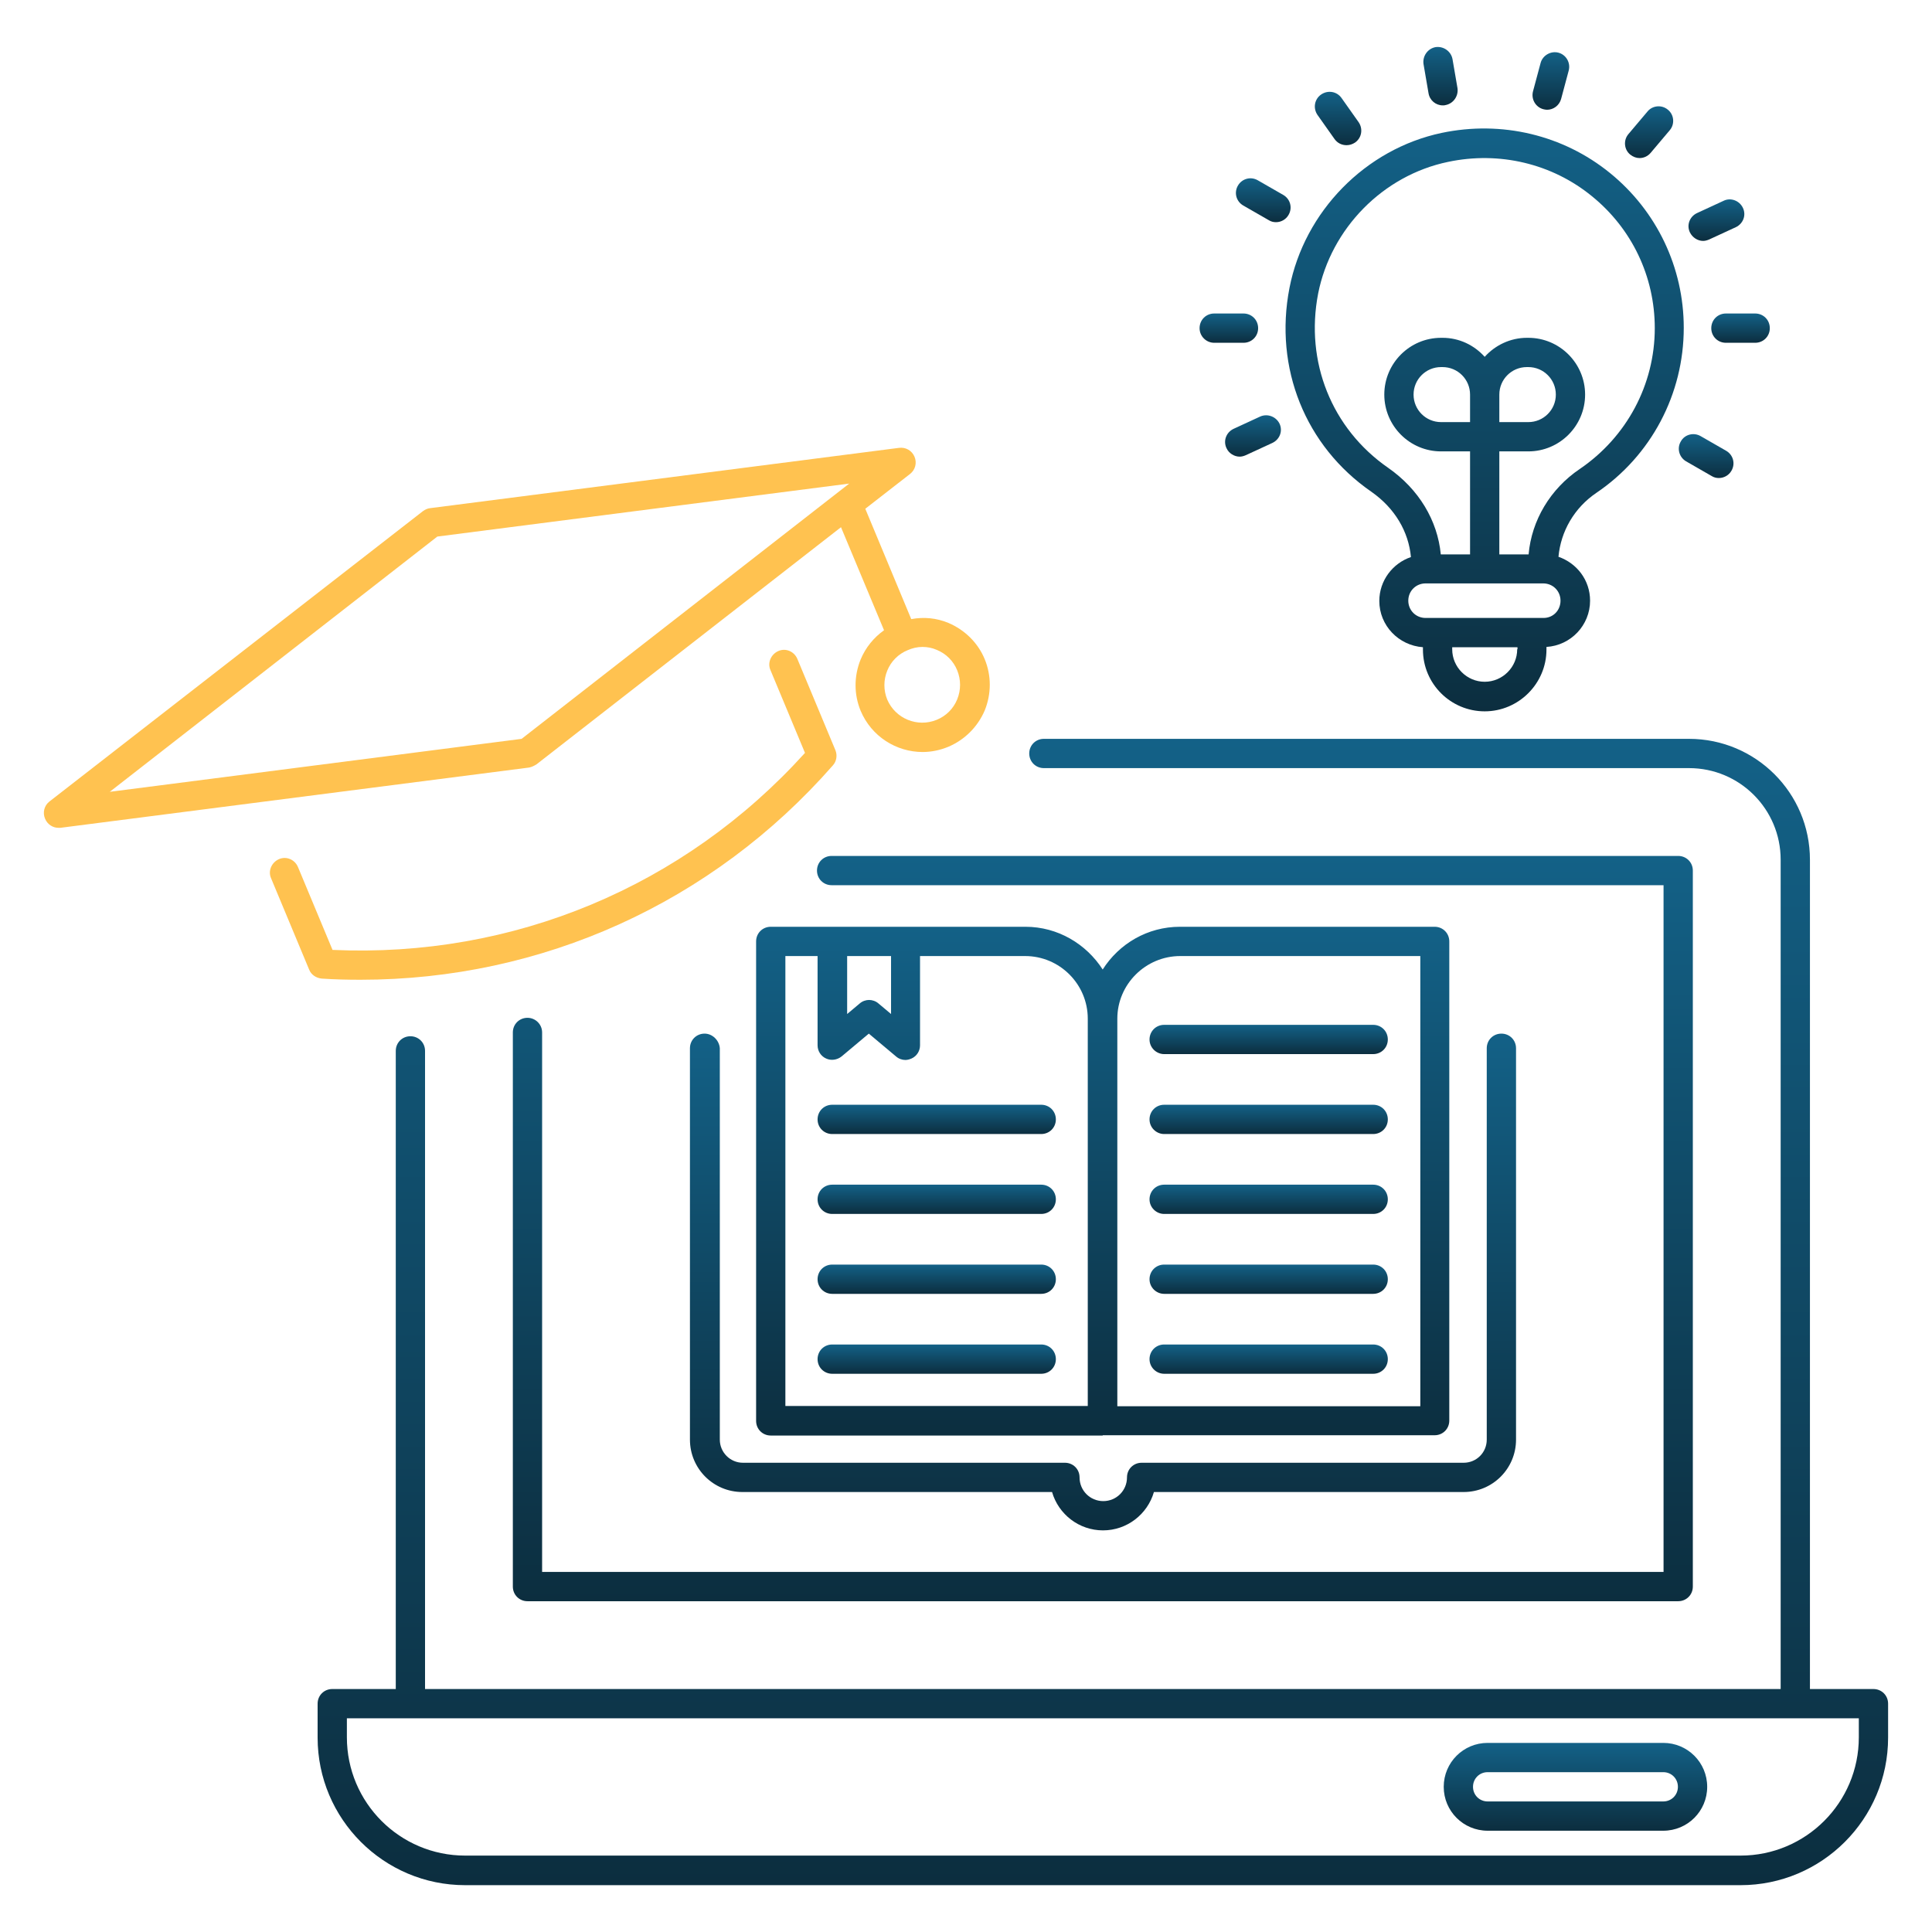
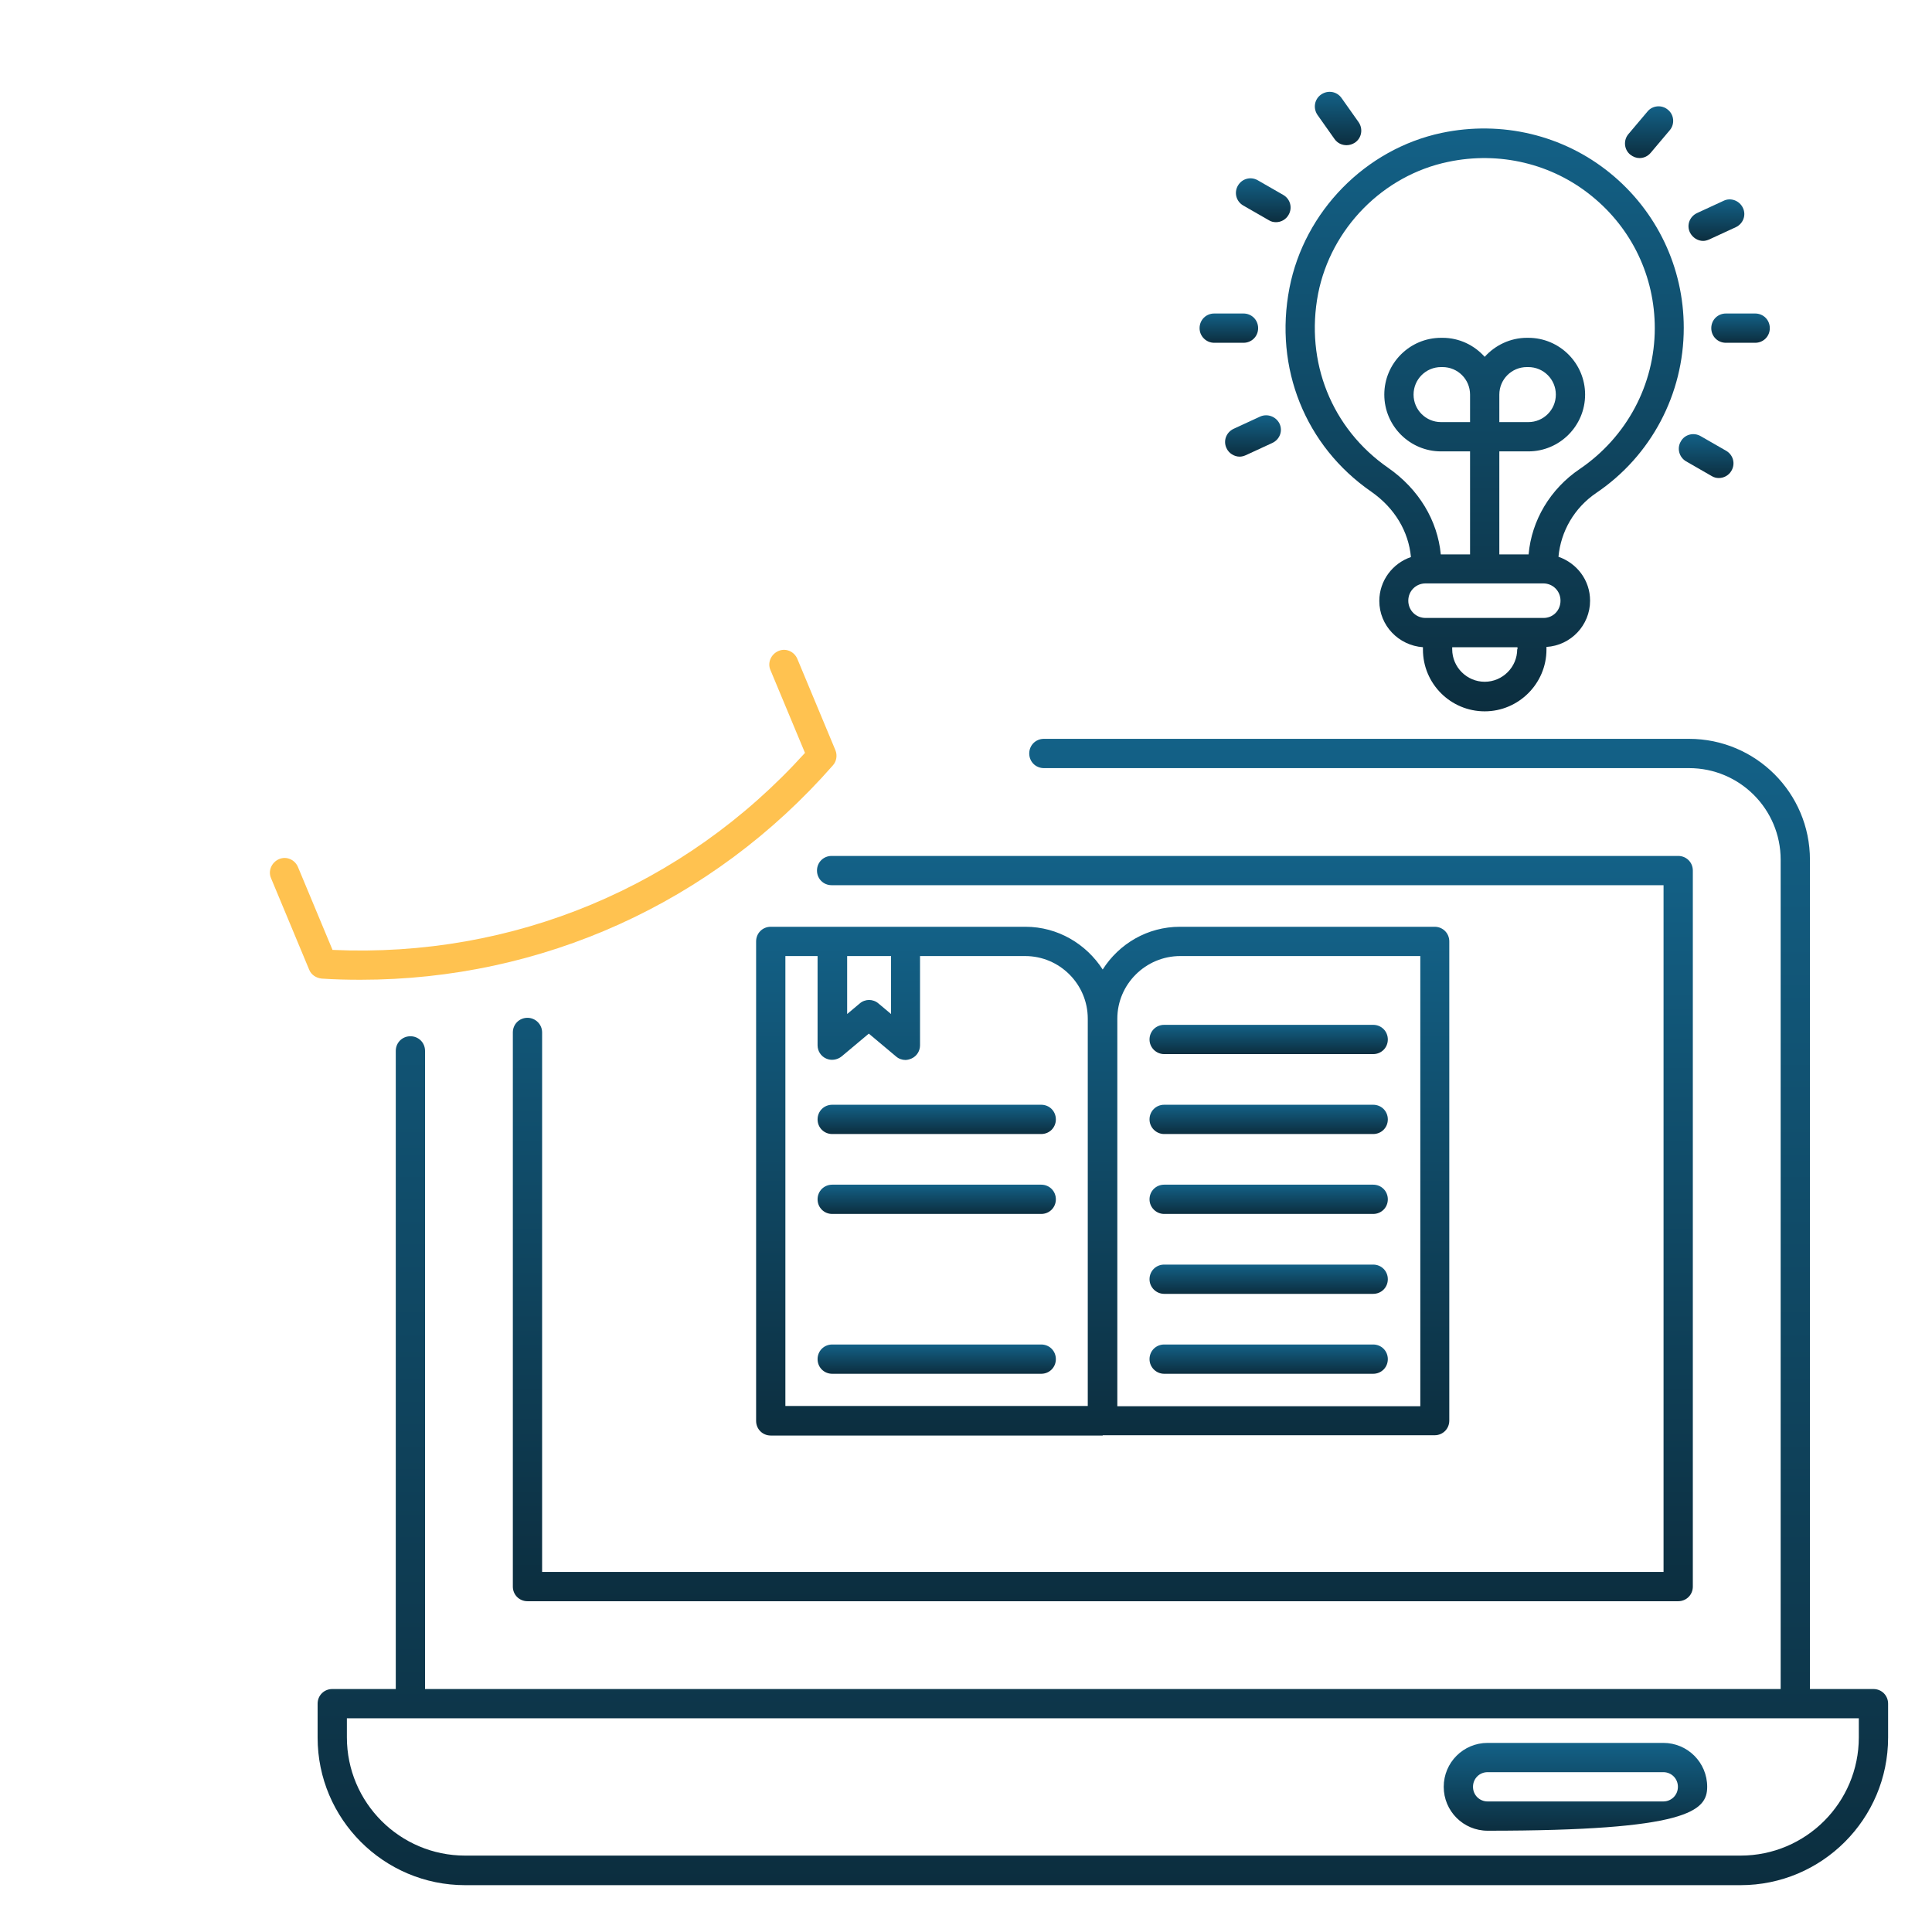
<svg xmlns="http://www.w3.org/2000/svg" width="141" height="141" viewBox="0 0 141 141" fill="none">
  <path d="M80.476 104.746H104.703C105.301 104.746 105.771 104.276 105.771 103.678V68.705C105.771 68.107 105.301 67.637 104.703 67.637H86.116C83.745 67.637 81.672 68.876 80.476 70.756C79.28 68.898 77.207 67.637 74.836 67.637H56.25C55.652 67.637 55.182 68.107 55.182 68.705V103.699C55.182 104.297 55.652 104.767 56.25 104.767H80.476V104.746ZM86.138 69.774H103.656V102.631H81.544V74.345C81.544 71.825 83.617 69.774 86.138 69.774ZM65.03 69.774V74.004L64.112 73.234C63.919 73.064 63.663 72.978 63.428 72.978C63.193 72.978 62.937 73.064 62.744 73.234L61.826 74.004V69.774H65.03ZM57.318 69.774H59.668V76.29C59.668 76.695 59.903 77.08 60.288 77.251C60.651 77.422 61.099 77.358 61.42 77.101L63.407 75.435L65.394 77.101C65.586 77.272 65.842 77.358 66.077 77.358C66.227 77.358 66.376 77.315 66.526 77.251C66.91 77.08 67.145 76.695 67.145 76.29V69.774H74.815C77.336 69.774 79.387 71.825 79.387 74.345V102.609H57.318V69.774Z" fill="url(#paint0_linear_2324_16383)" />
  <path d="M75.99 80.626H60.736C60.138 80.626 59.668 81.096 59.668 81.695C59.668 82.293 60.138 82.763 60.736 82.763H75.99C76.588 82.763 77.058 82.293 77.058 81.695C77.058 81.096 76.588 80.626 75.99 80.626Z" fill="url(#paint1_linear_2324_16383)" />
  <path d="M75.99 86.459H60.736C60.138 86.459 59.668 86.929 59.668 87.527C59.668 88.125 60.138 88.595 60.736 88.595H75.99C76.588 88.595 77.058 88.125 77.058 87.527C77.058 86.929 76.588 86.459 75.99 86.459Z" fill="url(#paint2_linear_2324_16383)" />
-   <path d="M75.99 92.291H60.736C60.138 92.291 59.668 92.761 59.668 93.359C59.668 93.957 60.138 94.427 60.736 94.427H75.99C76.588 94.427 77.058 93.957 77.058 93.359C77.058 92.761 76.588 92.291 75.99 92.291Z" fill="url(#paint3_linear_2324_16383)" />
  <path d="M75.99 98.123H60.736C60.138 98.123 59.668 98.593 59.668 99.191C59.668 99.79 60.138 100.26 60.736 100.26H75.99C76.588 100.26 77.058 99.79 77.058 99.191C77.058 98.593 76.588 98.123 75.99 98.123Z" fill="url(#paint4_linear_2324_16383)" />
  <path d="M84.963 82.763H100.216C100.815 82.763 101.285 82.293 101.285 81.695C101.285 81.096 100.815 80.626 100.216 80.626H84.963C84.365 80.626 83.894 81.096 83.894 81.695C83.894 82.293 84.386 82.763 84.963 82.763Z" fill="url(#paint5_linear_2324_16383)" />
  <path d="M84.963 88.595H100.216C100.815 88.595 101.285 88.125 101.285 87.527C101.285 86.929 100.815 86.459 100.216 86.459H84.963C84.365 86.459 83.894 86.929 83.894 87.527C83.894 88.125 84.386 88.595 84.963 88.595Z" fill="url(#paint6_linear_2324_16383)" />
  <path d="M84.963 76.93H100.216C100.815 76.93 101.285 76.46 101.285 75.862C101.285 75.264 100.815 74.794 100.216 74.794H84.963C84.365 74.794 83.894 75.264 83.894 75.862C83.894 76.46 84.386 76.93 84.963 76.93Z" fill="url(#paint7_linear_2324_16383)" />
  <path d="M84.963 94.427H100.216C100.815 94.427 101.285 93.957 101.285 93.359C101.285 92.761 100.815 92.291 100.216 92.291H84.963C84.365 92.291 83.894 92.761 83.894 93.359C83.894 93.957 84.386 94.427 84.963 94.427Z" fill="url(#paint8_linear_2324_16383)" />
  <path d="M84.963 100.26H100.216C100.815 100.26 101.285 99.79 101.285 99.191C101.285 98.593 100.815 98.123 100.216 98.123H84.963C84.365 98.123 83.894 98.593 83.894 99.191C83.894 99.79 84.386 100.26 84.963 100.26Z" fill="url(#paint9_linear_2324_16383)" />
-   <path d="M51.422 75.435C50.824 75.435 50.353 75.905 50.353 76.503V105.066C50.353 107.181 52.063 108.89 54.178 108.89H76.78C77.25 110.514 78.746 111.689 80.498 111.689C82.249 111.689 83.745 110.514 84.215 108.89H106.818C108.933 108.89 110.642 107.181 110.642 105.066V76.503C110.642 75.905 110.172 75.435 109.574 75.435C108.975 75.435 108.505 75.905 108.505 76.503V105.066C108.505 106.006 107.758 106.754 106.818 106.754H83.318C82.719 106.754 82.249 107.224 82.249 107.822C82.249 108.784 81.48 109.553 80.519 109.553C79.558 109.553 78.788 108.784 78.788 107.822C78.788 107.224 78.319 106.754 77.72 106.754H54.22C53.28 106.754 52.533 105.985 52.533 105.066V76.503C52.49 75.926 51.998 75.435 51.422 75.435Z" fill="url(#paint10_linear_2324_16383)" />
  <path d="M136.727 123.268H132.092V62.745C132.092 57.874 128.139 53.922 123.268 53.922H76.183C75.585 53.922 75.115 54.392 75.115 54.99C75.115 55.588 75.585 56.058 76.183 56.058H123.268C126.964 56.058 129.955 59.049 129.955 62.745V123.268H31.02V76.695C31.02 76.097 30.55 75.627 29.952 75.627C29.354 75.627 28.884 76.097 28.884 76.695V123.268H24.248C23.65 123.268 23.18 123.738 23.18 124.336V126.814C23.18 132.754 28.008 137.582 33.947 137.582H127.028C132.967 137.582 137.796 132.754 137.796 126.814V124.336C137.796 123.738 137.326 123.268 136.727 123.268ZM135.659 126.793C135.659 131.557 131.792 135.424 127.028 135.424H33.947C29.183 135.424 25.316 131.557 25.316 126.793V125.404H135.659V126.793Z" fill="url(#paint11_linear_2324_16383)" />
-   <path d="M39.159 55.78L61.377 38.476L64.518 45.996C63.77 46.53 63.172 47.256 62.809 48.132C62.317 49.35 62.317 50.674 62.809 51.871C63.599 53.751 65.415 54.883 67.338 54.883C67.957 54.883 68.598 54.755 69.218 54.498C70.414 53.986 71.354 53.046 71.867 51.849C72.358 50.632 72.358 49.307 71.867 48.111C71.375 46.914 70.414 45.974 69.218 45.462C68.342 45.099 67.423 45.013 66.504 45.184L63.15 37.13L66.419 34.588C66.804 34.288 66.932 33.776 66.74 33.327C66.547 32.879 66.099 32.622 65.607 32.686L31.383 37.087C31.19 37.108 31.02 37.194 30.87 37.301L3.61 58.493C3.225 58.793 3.097 59.305 3.29 59.754C3.46 60.16 3.845 60.416 4.272 60.416H4.4L38.625 56.015C38.817 55.973 38.988 55.887 39.159 55.78ZM67.316 47.214C67.68 47.214 68.021 47.278 68.363 47.427C69.047 47.705 69.581 48.239 69.859 48.923C70.136 49.606 70.136 50.354 69.859 51.038C69.581 51.721 69.047 52.255 68.363 52.533C66.953 53.11 65.351 52.448 64.753 51.059C64.475 50.375 64.475 49.628 64.753 48.944C65.03 48.26 65.564 47.726 66.248 47.449C66.59 47.299 66.953 47.214 67.316 47.214ZM8.011 57.788L31.917 39.159L61.975 35.293L38.069 53.922L8.011 57.788Z" fill="#FFC250" />
  <path d="M124.891 23.949C124.891 24.547 125.361 25.017 125.959 25.017H128.095C128.693 25.017 129.163 24.547 129.163 23.949C129.163 23.35 128.693 22.88 128.095 22.88H125.959C125.361 22.88 124.891 23.35 124.891 23.949Z" fill="url(#paint12_linear_2324_16383)" />
  <path d="M88.615 25.017H90.751C91.35 25.017 91.82 24.547 91.82 23.949C91.82 23.35 91.35 22.88 90.751 22.88H88.615C88.017 22.88 87.547 23.35 87.547 23.949C87.547 24.547 88.038 25.017 88.615 25.017Z" fill="url(#paint13_linear_2324_16383)" />
  <path d="M124.294 17.582C124.443 17.582 124.593 17.54 124.743 17.475L126.687 16.578C127.221 16.322 127.456 15.702 127.199 15.168C126.943 14.634 126.302 14.399 125.789 14.655L123.845 15.553C123.311 15.809 123.076 16.429 123.333 16.963C123.525 17.347 123.909 17.582 124.294 17.582Z" fill="url(#paint14_linear_2324_16383)" />
  <path d="M91.969 30.4L90.025 31.298C89.491 31.554 89.256 32.173 89.512 32.708C89.683 33.092 90.089 33.327 90.474 33.327C90.623 33.327 90.773 33.284 90.922 33.22L92.866 32.323C93.4 32.067 93.635 31.447 93.379 30.913C93.123 30.4 92.503 30.165 91.969 30.4Z" fill="url(#paint15_linear_2324_16383)" />
  <path d="M119.658 11.536C119.957 11.536 120.256 11.408 120.47 11.152L121.859 9.507C122.243 9.058 122.179 8.374 121.73 8.011C121.282 7.627 120.598 7.691 120.235 8.139L118.846 9.784C118.462 10.233 118.526 10.917 118.974 11.28C119.188 11.451 119.423 11.536 119.658 11.536Z" fill="url(#paint16_linear_2324_16383)" />
-   <path d="M112.629 7.969C112.714 7.99 112.821 8.011 112.906 8.011C113.376 8.011 113.804 7.691 113.932 7.221L114.487 5.149C114.637 4.572 114.295 3.995 113.74 3.845C113.184 3.696 112.586 4.038 112.436 4.593L111.881 6.665C111.731 7.242 112.073 7.819 112.629 7.969Z" fill="url(#paint17_linear_2324_16383)" />
-   <path d="M105.301 7.691C105.365 7.691 105.429 7.691 105.493 7.669C106.07 7.563 106.454 7.007 106.369 6.43L106.006 4.315C105.899 3.739 105.344 3.354 104.767 3.439C104.19 3.546 103.805 4.102 103.891 4.679L104.254 6.794C104.339 7.328 104.788 7.691 105.301 7.691Z" fill="url(#paint18_linear_2324_16383)" />
  <path d="M97.397 10.148C97.611 10.447 97.931 10.596 98.273 10.596C98.487 10.596 98.7 10.532 98.893 10.404C99.384 10.062 99.491 9.4 99.149 8.909L97.91 7.157C97.568 6.665 96.906 6.559 96.414 6.9C95.923 7.242 95.816 7.905 96.158 8.396L97.397 10.148Z" fill="url(#paint19_linear_2324_16383)" />
  <path d="M90.731 14.997L92.59 16.065C92.76 16.172 92.931 16.215 93.124 16.215C93.487 16.215 93.85 16.023 94.042 15.681C94.341 15.168 94.171 14.527 93.658 14.228L91.799 13.16C91.286 12.861 90.645 13.032 90.346 13.544C90.047 14.057 90.218 14.698 90.731 14.997Z" fill="url(#paint20_linear_2324_16383)" />
  <path d="M123.053 33.669L124.912 34.737C125.083 34.844 125.254 34.887 125.446 34.887C125.809 34.887 126.172 34.694 126.365 34.353C126.664 33.84 126.493 33.199 125.98 32.9L124.121 31.832C123.609 31.533 122.946 31.704 122.669 32.216C122.37 32.708 122.54 33.37 123.053 33.669Z" fill="url(#paint21_linear_2324_16383)" />
  <path d="M94.106 21.022C92.974 26.854 95.259 32.558 100.088 35.891C101.797 37.087 102.801 38.796 102.972 40.655C101.647 41.104 100.664 42.364 100.664 43.859C100.664 45.654 102.074 47.107 103.848 47.235V47.406C103.848 49.905 105.877 51.914 108.355 51.914C110.833 51.914 112.863 49.884 112.863 47.406V47.214C114.636 47.107 116.046 45.633 116.046 43.838C116.046 42.343 115.085 41.104 113.739 40.634C113.91 38.775 114.893 37.066 116.495 35.976C120.511 33.263 122.883 28.755 122.883 23.927C122.883 19.526 120.917 15.403 117.499 12.626C114.081 9.849 109.594 8.78 105.215 9.699C99.66 10.874 95.195 15.425 94.106 21.022ZM110.727 47.385C110.727 48.688 109.658 49.756 108.355 49.756C107.052 49.756 105.984 48.688 105.984 47.385V47.235H110.748V47.385H110.727ZM112.649 45.099H111.795H104.894H104.04C103.335 45.099 102.779 44.543 102.779 43.838C102.779 43.133 103.335 42.578 104.04 42.578H104.083H112.585H112.628C113.333 42.578 113.888 43.133 113.888 43.838C113.888 44.543 113.354 45.099 112.649 45.099ZM109.423 28.798C109.423 27.687 110.321 26.79 111.432 26.79H111.538C112.649 26.79 113.547 27.687 113.547 28.798C113.547 29.909 112.649 30.806 111.538 30.806H109.423V28.798ZM107.287 30.806H105.172C104.061 30.806 103.164 29.909 103.164 28.798C103.164 27.687 104.061 26.79 105.172 26.79H105.279C106.39 26.79 107.287 27.687 107.287 28.798V30.806ZM116.174 14.314C119.101 16.685 120.768 20.189 120.768 23.949C120.768 28.072 118.717 31.896 115.298 34.224C113.141 35.677 111.773 37.984 111.56 40.463H109.423V32.943H111.538C113.824 32.943 115.683 31.084 115.683 28.798C115.683 26.512 113.824 24.654 111.538 24.654H111.432C110.214 24.654 109.103 25.209 108.355 26.042C107.586 25.188 106.497 24.654 105.279 24.654H105.172C102.886 24.654 101.028 26.512 101.028 28.798C101.028 31.084 102.886 32.943 105.172 32.943H107.287V40.463H105.151C104.916 37.984 103.548 35.699 101.305 34.139C97.182 31.276 95.238 26.405 96.199 21.428C97.139 16.664 100.942 12.797 105.685 11.814C109.423 11.024 113.269 11.942 116.174 14.314Z" fill="url(#paint22_linear_2324_16383)" />
-   <path d="M121.388 127.199H108.57C106.797 127.199 105.365 128.63 105.365 130.404C105.365 132.177 106.797 133.608 108.57 133.608H121.388C123.161 133.608 124.593 132.177 124.593 130.404C124.593 128.63 123.161 127.199 121.388 127.199ZM121.388 131.472H108.57C107.972 131.472 107.502 131.002 107.502 130.404C107.502 129.805 107.972 129.335 108.57 129.335H121.388C121.986 129.335 122.456 129.805 122.456 130.404C122.456 131.002 121.986 131.472 121.388 131.472Z" fill="url(#paint23_linear_2324_16383)" />
+   <path d="M121.388 127.199H108.57C106.797 127.199 105.365 128.63 105.365 130.404C105.365 132.177 106.797 133.608 108.57 133.608C123.161 133.608 124.593 132.177 124.593 130.404C124.593 128.63 123.161 127.199 121.388 127.199ZM121.388 131.472H108.57C107.972 131.472 107.502 131.002 107.502 130.404C107.502 129.805 107.972 129.335 108.57 129.335H121.388C121.986 129.335 122.456 129.805 122.456 130.404C122.456 131.002 121.986 131.472 121.388 131.472Z" fill="url(#paint23_linear_2324_16383)" />
  <path d="M38.496 74.281C37.898 74.281 37.428 74.751 37.428 75.349V115.791C37.428 116.389 37.898 116.859 38.496 116.859H122.476C123.075 116.859 123.545 116.389 123.545 115.791V63.535C123.545 62.937 123.075 62.467 122.476 62.467H60.693C60.095 62.467 59.625 62.937 59.625 63.535C59.625 64.133 60.095 64.603 60.693 64.603H121.408V114.723H39.564V75.349C39.564 74.751 39.073 74.281 38.496 74.281Z" fill="url(#paint24_linear_2324_16383)" />
  <path d="M26.319 71.504C39.543 71.504 51.976 65.907 60.778 55.866C61.056 55.567 61.12 55.118 60.971 54.755L58.193 48.09C57.958 47.534 57.339 47.278 56.805 47.513C56.27 47.748 55.993 48.367 56.228 48.901L58.749 54.947C49.925 64.71 37.449 69.923 24.268 69.325L21.747 63.279C21.512 62.724 20.892 62.467 20.358 62.702C19.824 62.937 19.546 63.557 19.781 64.091L22.559 70.756C22.708 71.141 23.071 71.376 23.477 71.419C24.417 71.483 25.357 71.504 26.319 71.504Z" fill="#FFC250" />
  <defs>
    <linearGradient id="paint0_linear_2324_16383" x1="80.476" y1="67.637" x2="80.476" y2="104.767" gradientUnits="userSpaceOnUse">
      <stop stop-color="#136187" />
      <stop offset="1" stop-color="#0C2E3F" />
    </linearGradient>
    <linearGradient id="paint1_linear_2324_16383" x1="68.363" y1="80.626" x2="68.363" y2="82.763" gradientUnits="userSpaceOnUse">
      <stop stop-color="#136187" />
      <stop offset="1" stop-color="#0C2E3F" />
    </linearGradient>
    <linearGradient id="paint2_linear_2324_16383" x1="68.363" y1="86.459" x2="68.363" y2="88.595" gradientUnits="userSpaceOnUse">
      <stop stop-color="#136187" />
      <stop offset="1" stop-color="#0C2E3F" />
    </linearGradient>
    <linearGradient id="paint3_linear_2324_16383" x1="68.363" y1="92.291" x2="68.363" y2="94.427" gradientUnits="userSpaceOnUse">
      <stop stop-color="#136187" />
      <stop offset="1" stop-color="#0C2E3F" />
    </linearGradient>
    <linearGradient id="paint4_linear_2324_16383" x1="68.363" y1="98.123" x2="68.363" y2="100.26" gradientUnits="userSpaceOnUse">
      <stop stop-color="#136187" />
      <stop offset="1" stop-color="#0C2E3F" />
    </linearGradient>
    <linearGradient id="paint5_linear_2324_16383" x1="92.59" y1="80.626" x2="92.59" y2="82.763" gradientUnits="userSpaceOnUse">
      <stop stop-color="#136187" />
      <stop offset="1" stop-color="#0C2E3F" />
    </linearGradient>
    <linearGradient id="paint6_linear_2324_16383" x1="92.59" y1="86.459" x2="92.59" y2="88.595" gradientUnits="userSpaceOnUse">
      <stop stop-color="#136187" />
      <stop offset="1" stop-color="#0C2E3F" />
    </linearGradient>
    <linearGradient id="paint7_linear_2324_16383" x1="92.59" y1="74.794" x2="92.59" y2="76.93" gradientUnits="userSpaceOnUse">
      <stop stop-color="#136187" />
      <stop offset="1" stop-color="#0C2E3F" />
    </linearGradient>
    <linearGradient id="paint8_linear_2324_16383" x1="92.59" y1="92.291" x2="92.59" y2="94.427" gradientUnits="userSpaceOnUse">
      <stop stop-color="#136187" />
      <stop offset="1" stop-color="#0C2E3F" />
    </linearGradient>
    <linearGradient id="paint9_linear_2324_16383" x1="92.59" y1="98.123" x2="92.59" y2="100.26" gradientUnits="userSpaceOnUse">
      <stop stop-color="#136187" />
      <stop offset="1" stop-color="#0C2E3F" />
    </linearGradient>
    <linearGradient id="paint10_linear_2324_16383" x1="80.498" y1="75.435" x2="80.498" y2="111.689" gradientUnits="userSpaceOnUse">
      <stop stop-color="#136187" />
      <stop offset="1" stop-color="#0C2E3F" />
    </linearGradient>
    <linearGradient id="paint11_linear_2324_16383" x1="80.488" y1="53.922" x2="80.488" y2="137.582" gradientUnits="userSpaceOnUse">
      <stop stop-color="#136187" />
      <stop offset="1" stop-color="#0C2E3F" />
    </linearGradient>
    <linearGradient id="paint12_linear_2324_16383" x1="127.027" y1="22.88" x2="127.027" y2="25.017" gradientUnits="userSpaceOnUse">
      <stop stop-color="#136187" />
      <stop offset="1" stop-color="#0C2E3F" />
    </linearGradient>
    <linearGradient id="paint13_linear_2324_16383" x1="89.683" y1="22.88" x2="89.683" y2="25.017" gradientUnits="userSpaceOnUse">
      <stop stop-color="#136187" />
      <stop offset="1" stop-color="#0C2E3F" />
    </linearGradient>
    <linearGradient id="paint14_linear_2324_16383" x1="125.266" y1="14.551" x2="125.266" y2="17.582" gradientUnits="userSpaceOnUse">
      <stop stop-color="#136187" />
      <stop offset="1" stop-color="#0C2E3F" />
    </linearGradient>
    <linearGradient id="paint15_linear_2324_16383" x1="91.446" y1="30.309" x2="91.446" y2="33.327" gradientUnits="userSpaceOnUse">
      <stop stop-color="#136187" />
      <stop offset="1" stop-color="#0C2E3F" />
    </linearGradient>
    <linearGradient id="paint16_linear_2324_16383" x1="120.352" y1="7.759" x2="120.352" y2="11.536" gradientUnits="userSpaceOnUse">
      <stop stop-color="#136187" />
      <stop offset="1" stop-color="#0C2E3F" />
    </linearGradient>
    <linearGradient id="paint17_linear_2324_16383" x1="113.184" y1="3.81" x2="113.184" y2="8.011" gradientUnits="userSpaceOnUse">
      <stop stop-color="#136187" />
      <stop offset="1" stop-color="#0C2E3F" />
    </linearGradient>
    <linearGradient id="paint18_linear_2324_16383" x1="105.13" y1="3.428" x2="105.13" y2="7.691" gradientUnits="userSpaceOnUse">
      <stop stop-color="#136187" />
      <stop offset="1" stop-color="#0C2E3F" />
    </linearGradient>
    <linearGradient id="paint19_linear_2324_16383" x1="97.653" y1="6.701" x2="97.653" y2="10.596" gradientUnits="userSpaceOnUse">
      <stop stop-color="#136187" />
      <stop offset="1" stop-color="#0C2E3F" />
    </linearGradient>
    <linearGradient id="paint20_linear_2324_16383" x1="92.194" y1="13.013" x2="92.194" y2="16.215" gradientUnits="userSpaceOnUse">
      <stop stop-color="#136187" />
      <stop offset="1" stop-color="#0C2E3F" />
    </linearGradient>
    <linearGradient id="paint21_linear_2324_16383" x1="124.517" y1="31.685" x2="124.517" y2="34.887" gradientUnits="userSpaceOnUse">
      <stop stop-color="#136187" />
      <stop offset="1" stop-color="#0C2E3F" />
    </linearGradient>
    <linearGradient id="paint22_linear_2324_16383" x1="108.351" y1="9.377" x2="108.351" y2="51.914" gradientUnits="userSpaceOnUse">
      <stop stop-color="#136187" />
      <stop offset="1" stop-color="#0C2E3F" />
    </linearGradient>
    <linearGradient id="paint23_linear_2324_16383" x1="114.979" y1="127.199" x2="114.979" y2="133.608" gradientUnits="userSpaceOnUse">
      <stop stop-color="#136187" />
      <stop offset="1" stop-color="#0C2E3F" />
    </linearGradient>
    <linearGradient id="paint24_linear_2324_16383" x1="80.486" y1="62.467" x2="80.486" y2="116.859" gradientUnits="userSpaceOnUse">
      <stop stop-color="#136187" />
      <stop offset="1" stop-color="#0C2E3F" />
    </linearGradient>
  </defs>
</svg>